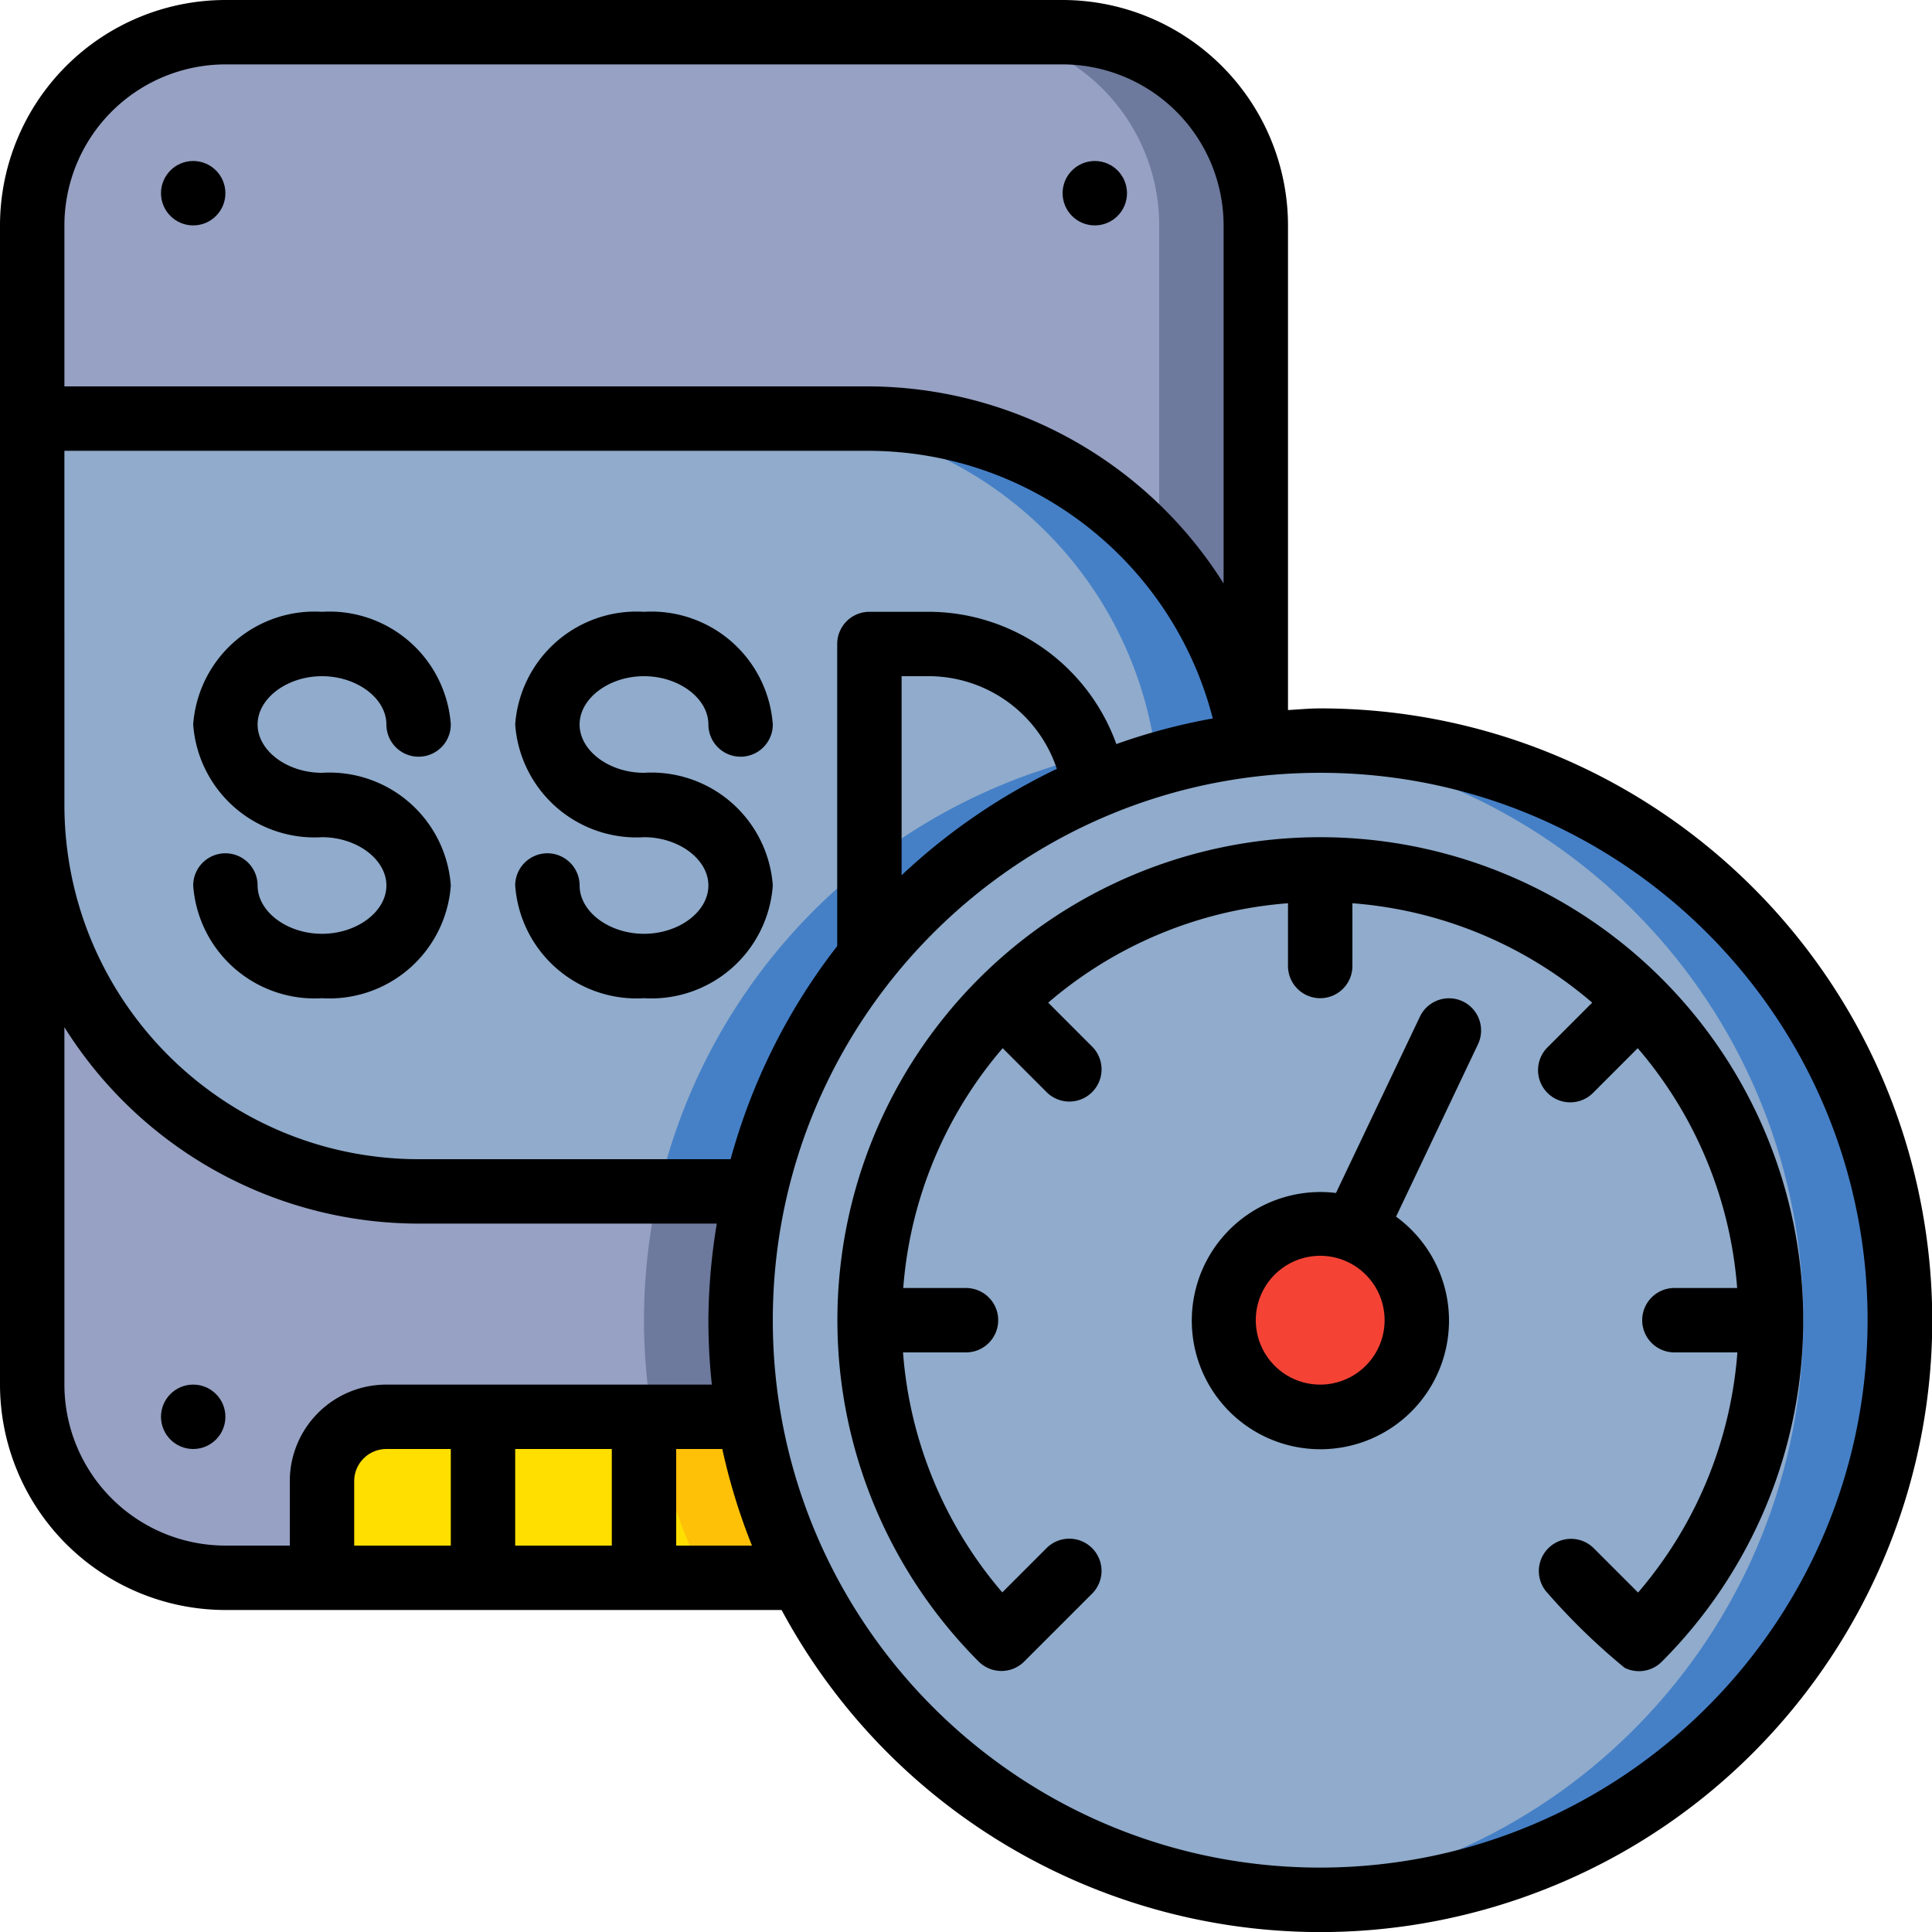
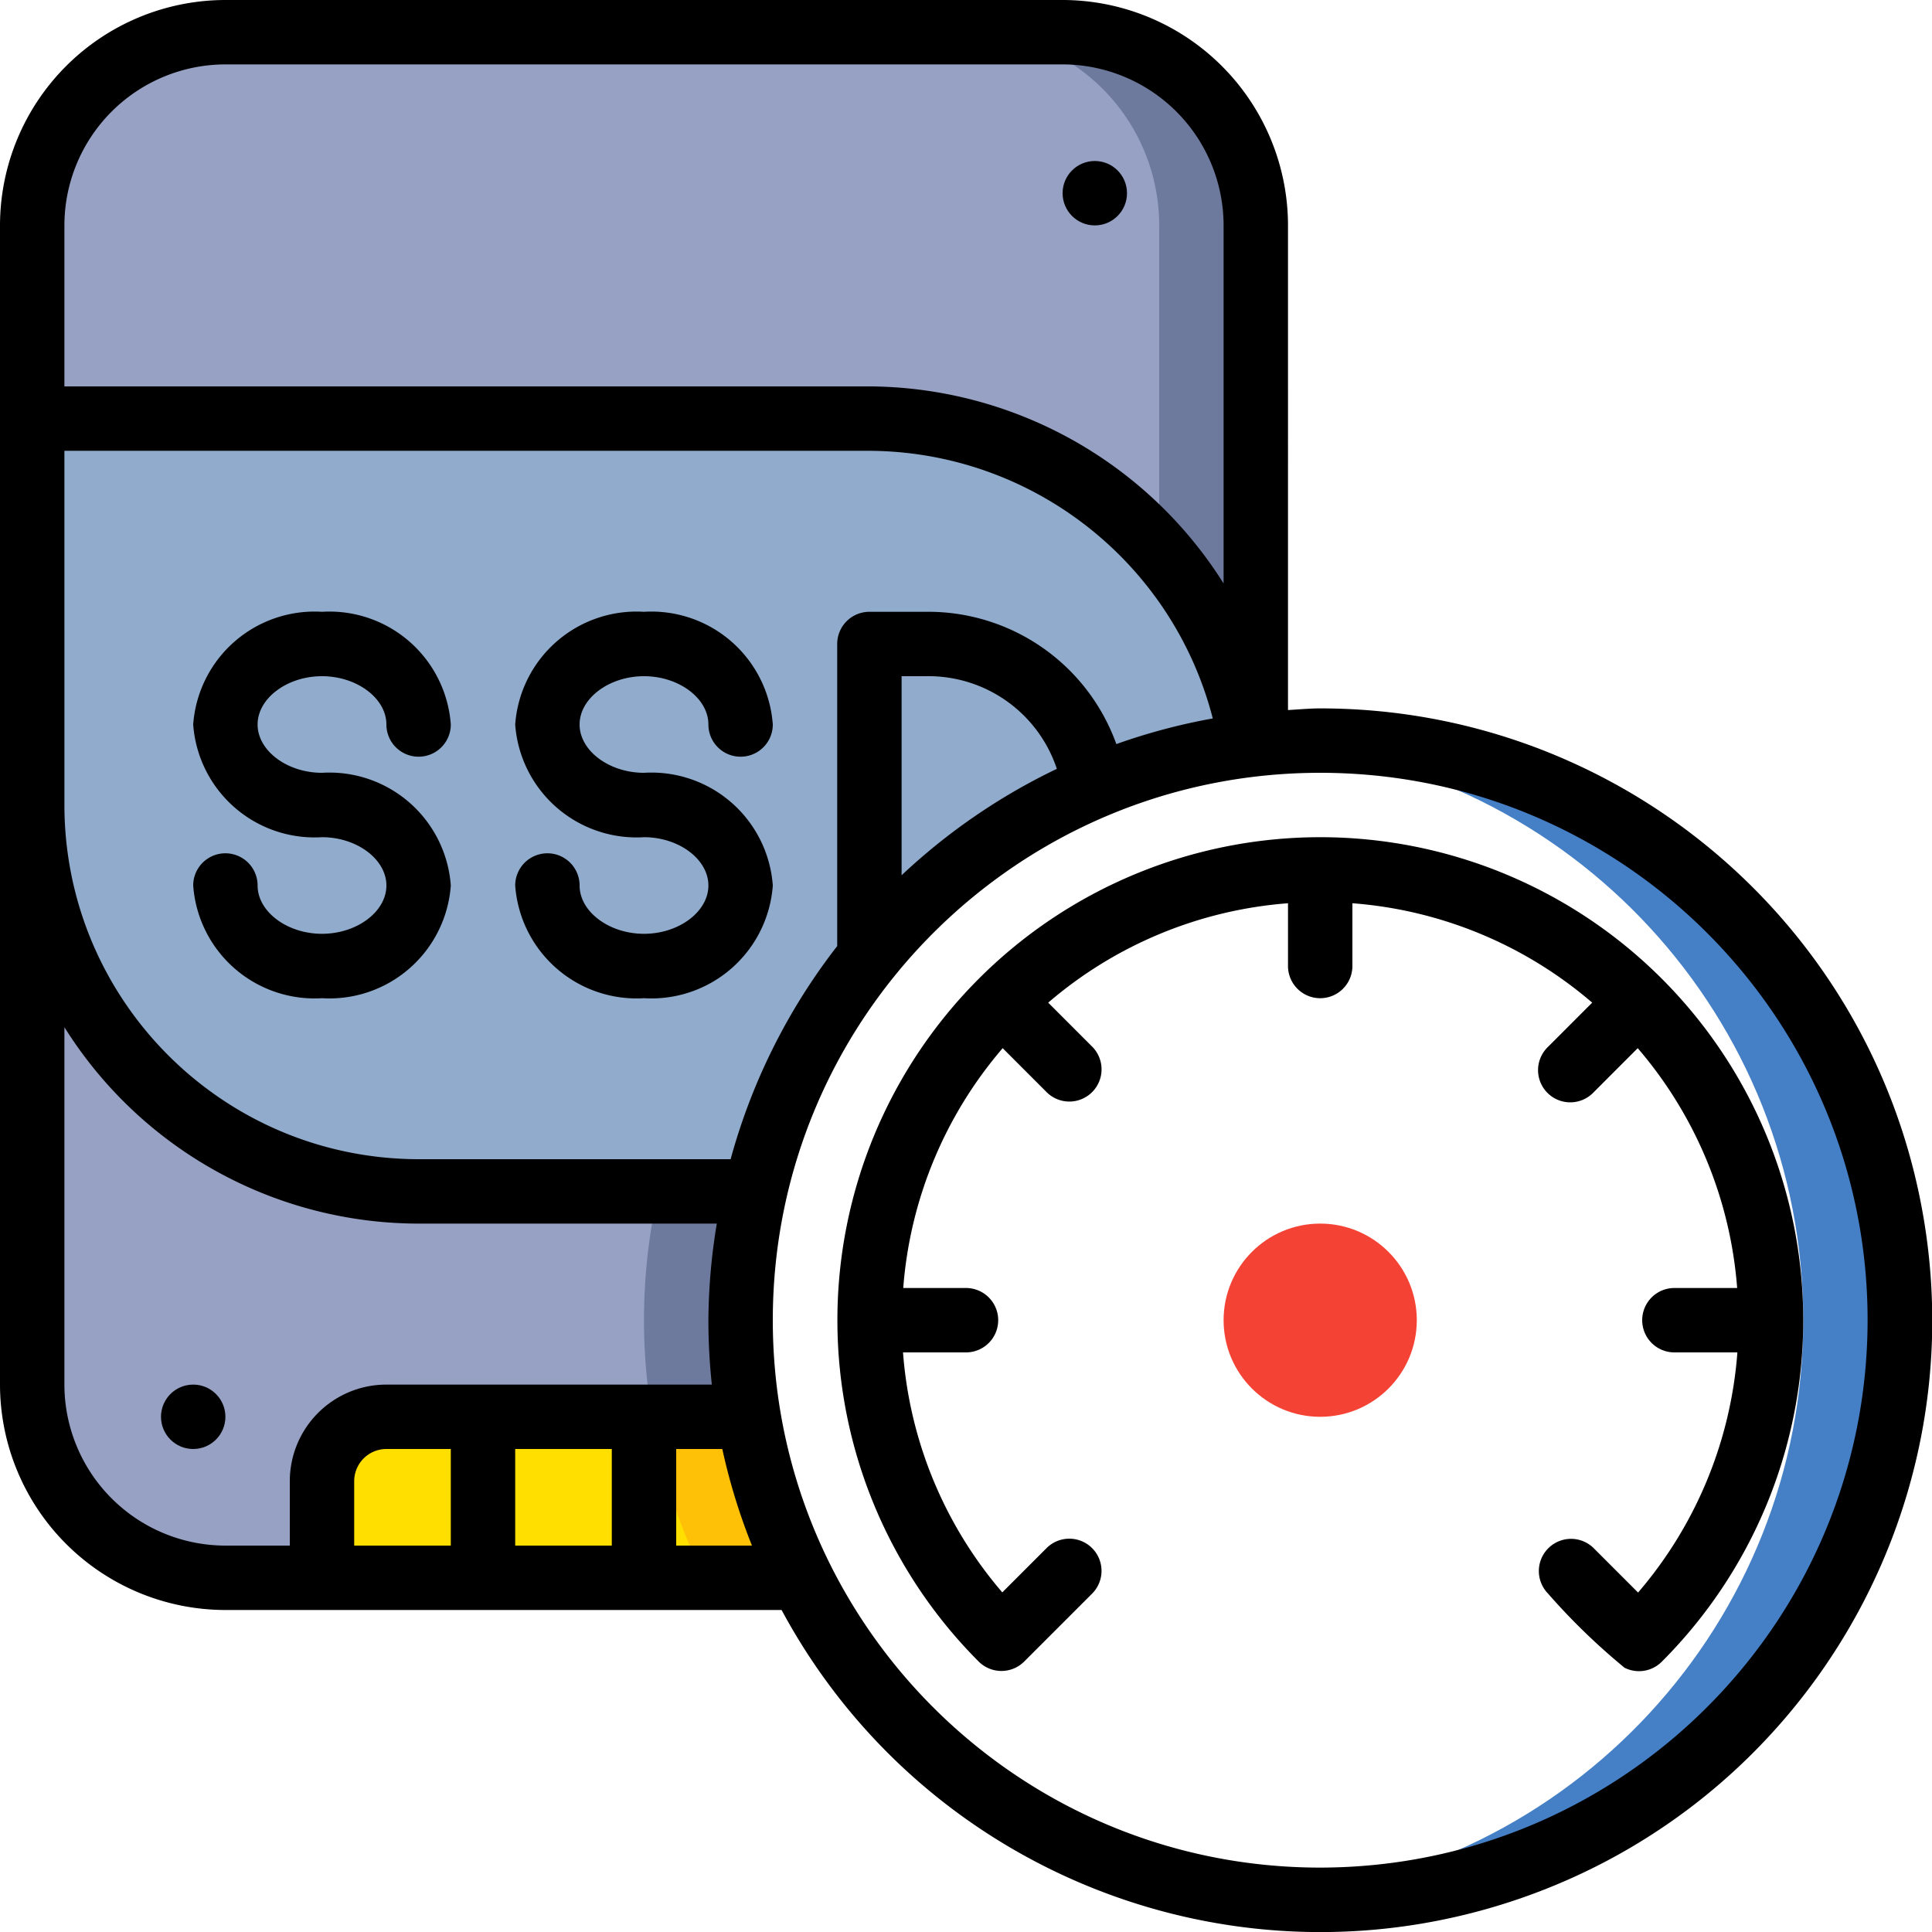
<svg xmlns="http://www.w3.org/2000/svg" version="1.1" width="512" height="512" x="0" y="0" viewBox="0 0 60 60" style="enable-background:new 0 0 512 512" xml:space="preserve" class="">
  <g>
    <g fill="none" fill-rule="nonzero">
      <g transform="translate(1 1)">
        <path fill="#96a1c3" d="M38 6v16.11A17.993 17.993 0 0 0 23.88 48H6a6 6 0 0 1-6-6V6a6 6 0 0 1 6-6h26a6 6 0 0 1 6 6z" data-original="#607d8b" class="" />
        <path fill="#6d799d" d="M32 0h-3a6 6 0 0 1 6 6v16.11A17.993 17.993 0 0 0 20.88 48h3A17.993 17.993 0 0 1 38 22.11V6a6 6 0 0 0-6-6z" data-original="#37474f" class="" />
        <path fill="#ffdf00" d="M23.88 48H9v-3a2.006 2.006 0 0 1 2-2h11.26a17.655 17.655 0 0 0 1.62 5z" data-original="#ffdf00" />
        <path fill="#fec108" d="M22.26 43h-3a17.655 17.655 0 0 0 1.62 5h3a17.655 17.655 0 0 1-1.62-5z" data-original="#fec108" />
        <path fill="#90abcb" d="M37.85 22.13A18.022 18.022 0 0 0 22.45 36H12C5.373 36 0 30.627 0 24V12h26a11.992 11.992 0 0 1 11.85 10.13z" data-original="#02a9f4" class="" />
-         <path fill="#4580c7" d="M26 12h-3a11.992 11.992 0 0 1 11.85 10.13A18.022 18.022 0 0 0 19.45 36h3a18.022 18.022 0 0 1 15.4-13.87A11.992 11.992 0 0 0 26 12z" data-original="#0377bc" class="" />
-         <path fill="#90abcb" d="M58 40a18 18 0 0 1-34.12 8 17.655 17.655 0 0 1-1.62-5 17.757 17.757 0 0 1 .19-7 18.022 18.022 0 0 1 15.4-13.87c.05-.01.1-.01.15-.02a18.851 18.851 0 0 1 2-.11c9.941 0 18 8.059 18 18z" data-original="#02a9f4" class="" />
        <path fill="#4580c7" d="M40 22c-.526 0-1.039.03-1.551.073 9.348.746 16.553 8.55 16.553 17.927S47.797 57.181 38.45 57.927c.511.044 1.028.073 1.551.073 9.941 0 18-8.059 18-18s-8.059-18-18-18z" data-original="#0377bc" class="" />
        <circle cx="40" cy="40" r="3" fill="#f44335" data-original="#f44335" class="" />
      </g>
      <g fill="#000">
-         <circle cx="6" cy="6" r="1" fill="#000000" data-original="#000000" class="" />
        <circle cx="34" cy="6" r="1" fill="#000000" data-original="#000000" class="" />
        <path d="M41 22c-.338 0-.667.033-1 .051V7a7.008 7.008 0 0 0-7-7H7a7.008 7.008 0 0 0-7 7v36a7.008 7.008 0 0 0 7 7h17.273c4.402 8.185 14.079 11.984 22.874 8.98 8.794-3.003 14.126-11.928 12.602-21.095C58.225 28.717 50.293 21.997 41 22zm-6.331 1.108A6.208 6.208 0 0 0 28.75 19H27a1 1 0 0 0-1 1v9.381A18.907 18.907 0 0 0 22.69 36H13c-6.072-.007-10.993-4.928-11-11V14h25c5.03.026 9.41 3.44 10.664 8.312-1.018.183-2.02.449-2.995.796zm-1.848.769A19.034 19.034 0 0 0 28 27.182V21h.75a4.2 4.2 0 0 1 4.071 2.877zM7 2h26a5.006 5.006 0 0 1 5 5v11.12A13.082 13.082 0 0 0 27 12H2V7a5.006 5.006 0 0 1 5-5zM2 43V31.9A12.99 12.99 0 0 0 13 38h9.261A18.9 18.9 0 0 0 22 41c0 .668.036 1.336.107 2H12a3 3 0 0 0-3 3v2H7a5.006 5.006 0 0 1-5-5zm17 2v3h-3v-3zm-8 1a1 1 0 0 1 1-1h2v3h-3zm10 2v-3h1.432a18.85 18.85 0 0 0 .921 3zm20 10c-9.389 0-17-7.611-17-17s7.611-17 17-17 17 7.611 17 17c-.01 9.385-7.615 16.99-17 17z" fill="#000000" data-original="#000000" class="" />
        <path d="M41 26a15 15 0 0 0-10.607 25.6 1 1 0 0 0 1.414.001l2.121-2.121a1 1 0 0 0-1.414-1.414l-1.387 1.387A12.918 12.918 0 0 1 28.044 42H30a1 1 0 0 0 0-2h-1.949a12.932 12.932 0 0 1 3.088-7.448l1.376 1.377a1 1 0 0 0 1.414-1.414l-1.376-1.377A12.928 12.928 0 0 1 40 28.051V30a1 1 0 0 0 2 0v-1.949a12.928 12.928 0 0 1 7.447 3.087l-1.376 1.377a1 1 0 1 0 1.414 1.414l1.376-1.377A12.932 12.932 0 0 1 53.949 40H52a1 1 0 0 0 0 2h1.956a12.921 12.921 0 0 1-3.084 7.458l-1.387-1.387a1 1 0 0 0-1.414 1.414 20.11 20.11 0 0 0 2.382 2.309 1 1 0 0 0 1.156-.189A15 15 0 0 0 41 26z" fill="#000000" data-original="#000000" class="" />
-         <path d="M45.43 31.1a1 1 0 0 0-1.333.473l-2.607 5.476a3.994 3.994 0 1 0 1.866.735L45.9 32.43a1 1 0 0 0-.47-1.33zM41 43a2 2 0 1 1 0-4 2 2 0 0 1 0 4z" fill="#000000" data-original="#000000" class="" />
        <circle cx="6" cy="44" r="1" fill="#000000" data-original="#000000" class="" />
        <path d="M10 21c1.084 0 2 .687 2 1.5a1 1 0 0 0 2 0 3.779 3.779 0 0 0-4-3.5 3.779 3.779 0 0 0-4 3.5 3.779 3.779 0 0 0 4 3.5c1.084 0 2 .687 2 1.5s-.916 1.5-2 1.5-2-.687-2-1.5a1 1 0 0 0-2 0 3.779 3.779 0 0 0 4 3.5 3.779 3.779 0 0 0 4-3.5 3.779 3.779 0 0 0-4-3.5c-1.084 0-2-.687-2-1.5s.916-1.5 2-1.5zM20 21c1.084 0 2 .687 2 1.5a1 1 0 0 0 2 0 3.779 3.779 0 0 0-4-3.5 3.779 3.779 0 0 0-4 3.5 3.779 3.779 0 0 0 4 3.5c1.084 0 2 .687 2 1.5s-.916 1.5-2 1.5-2-.687-2-1.5a1 1 0 0 0-2 0 3.779 3.779 0 0 0 4 3.5 3.779 3.779 0 0 0 4-3.5 3.779 3.779 0 0 0-4-3.5c-1.084 0-2-.687-2-1.5s.916-1.5 2-1.5z" fill="#000000" data-original="#000000" class="" />
      </g>
    </g>
  </g>
</svg>